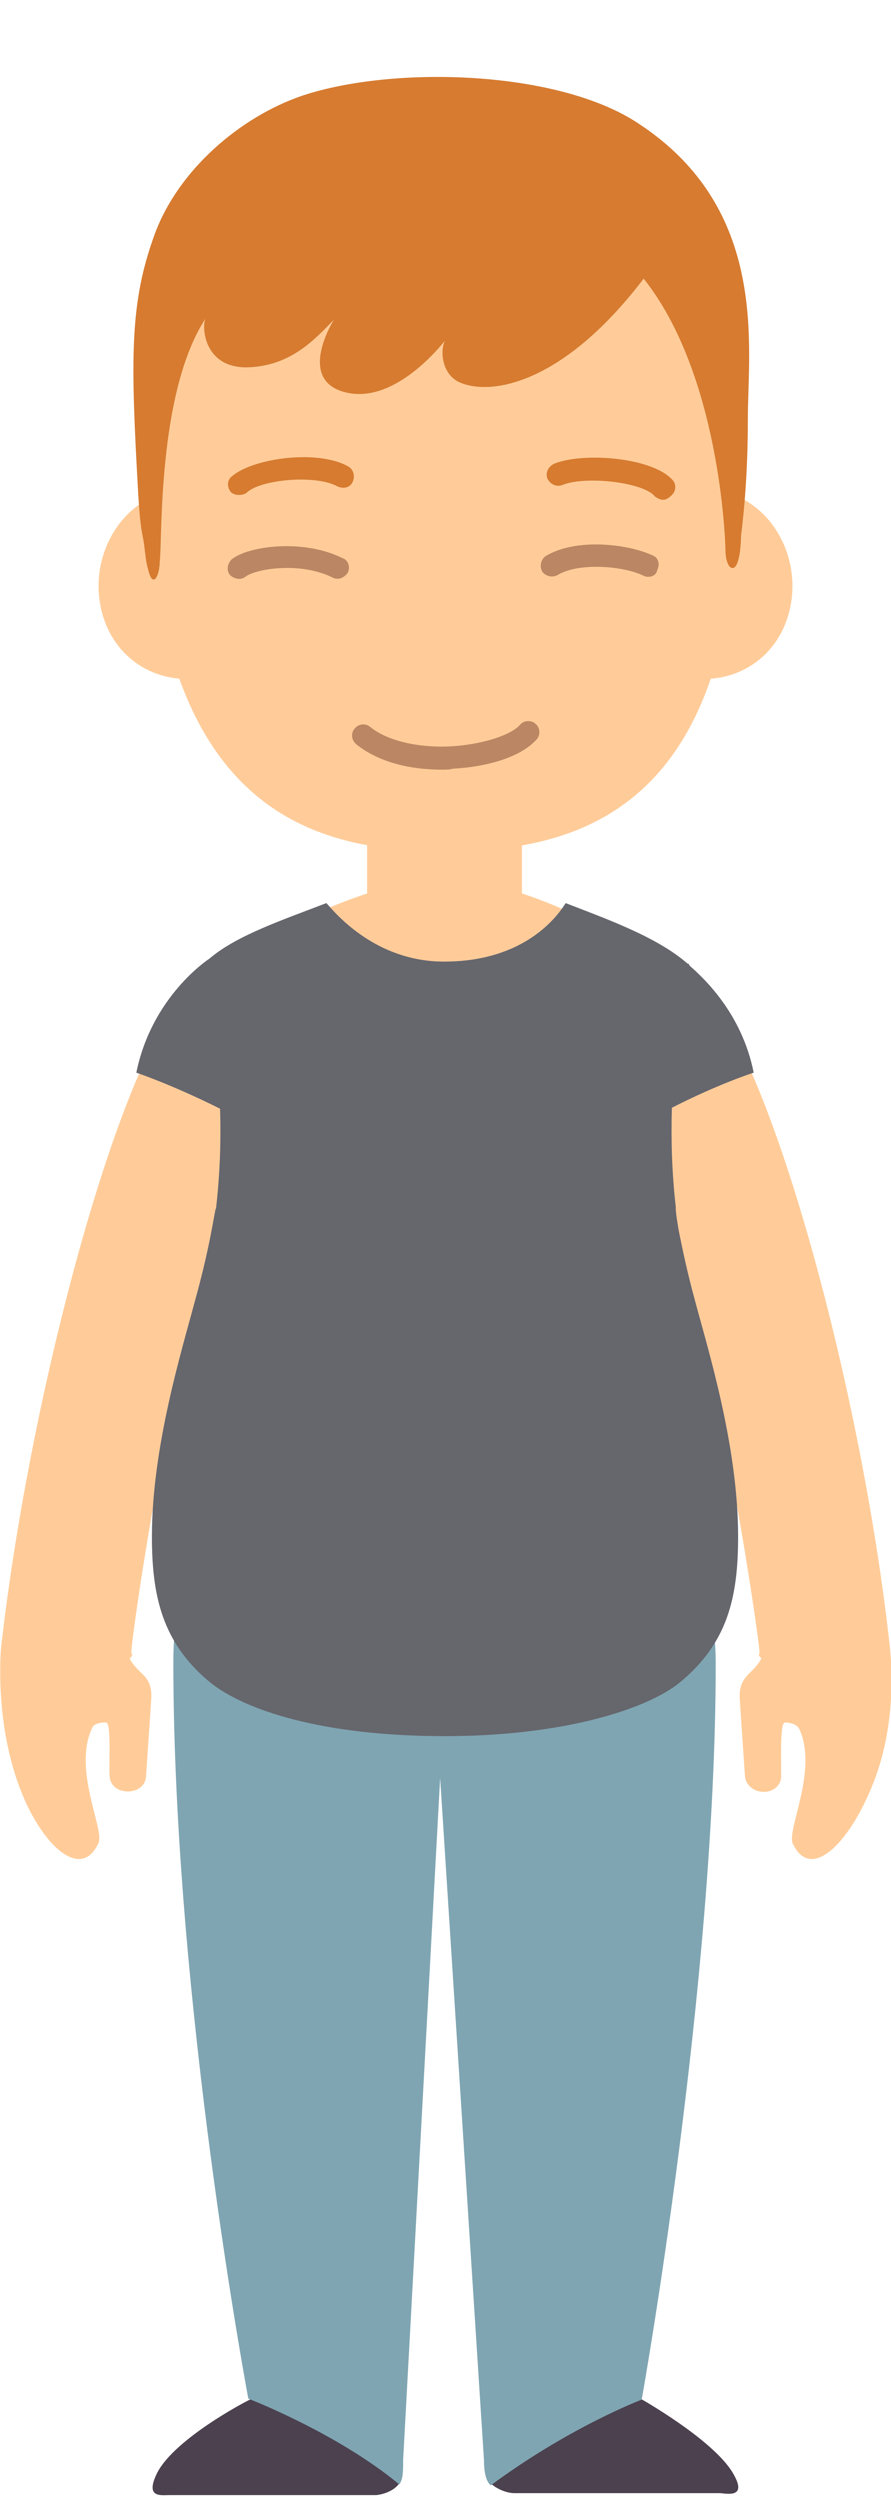
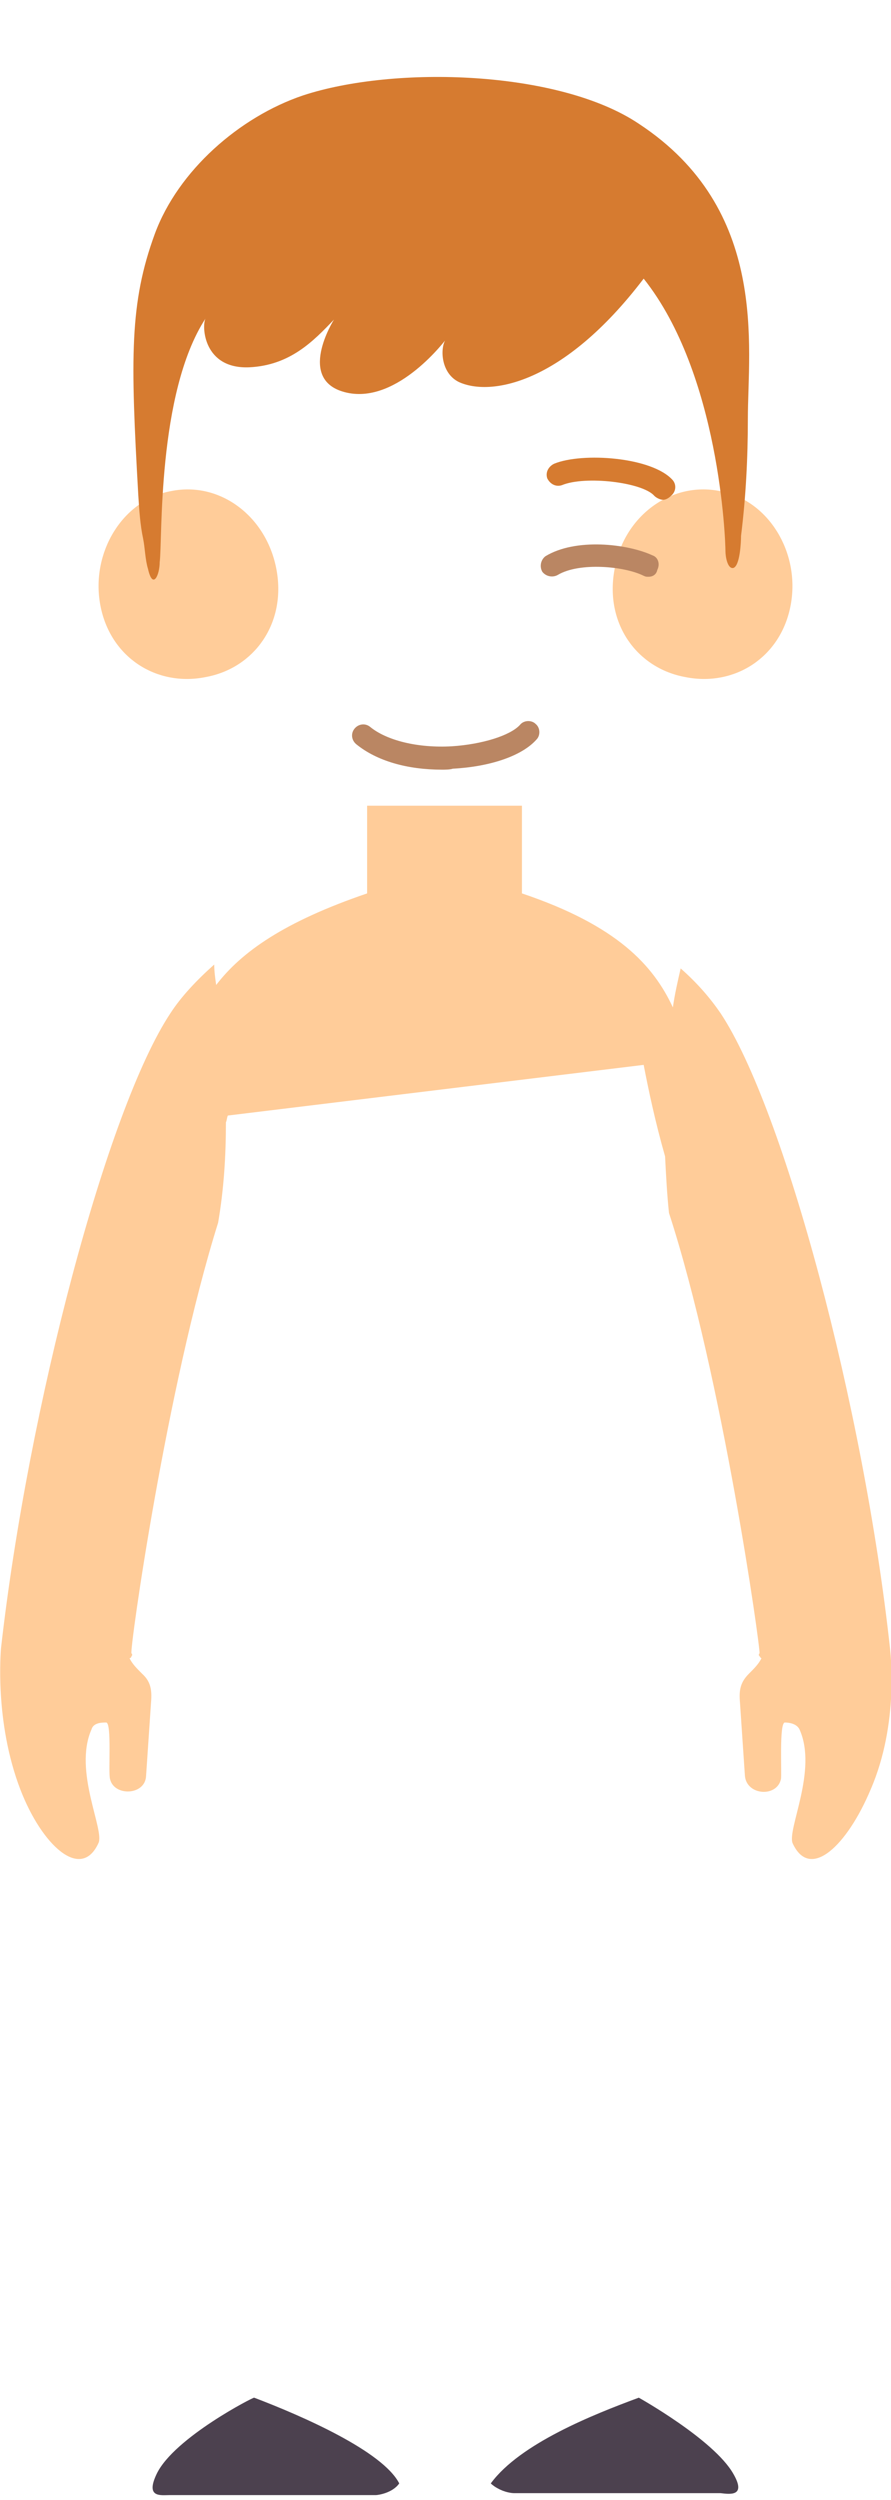
<svg xmlns="http://www.w3.org/2000/svg" xmlns:ns1="http://www.inkscape.org/namespaces/inkscape" xmlns:ns2="http://sodipodi.sourceforge.net/DTD/sodipodi-0.dtd" version="1.1" id="svg4179" ns1:version="0.91 r13725" ns2:docname="Prime Day logo 2015.svg" x="0px" y="0px" viewBox="0 0 91.5 256.6" style="enable-background:new 0 0 91.5 256.6;" xml:space="preserve">
  <style type="text/css">
	.st0{fill:#FFCC99;}
	.st1{fill:#4C414F;}
	.st2{fill:#7FA5B2;}
	.st3{fill:#D67B30;}
	.st4{fill:#BA8663;}
	.st5{fill:#66666D;}
</style>
  <g>
    <g>
      <path class="st0" d="M91.4,169.2c-2.7-24.8-10.9-55.4-17.4-65.2c-1.1-1.6-2.4-3.1-4.1-4.6c-0.3,1.3-0.6,2.6-0.8,4    c-2-4.3-5.7-8.4-15.5-11.7v-9H37.7v9c-8.5,2.9-12.9,6-15.5,9.4c-0.1-0.7-0.2-1.4-0.2-2.1c-1.8,1.6-3.4,3.3-4.5,5    c-6.5,9.8-14.6,40.4-17.4,65.2c0,0.2-0.7,7.5,2,14.5c2.2,5.7,6.2,9.4,8,5.5c0.7-1.3-2.6-7.4-0.7-11.7c0.2-0.7,1.1-0.7,1.5-0.7    c0.6,0,0.2,5.2,0.4,5.8c0.4,1.8,3.6,1.7,3.7-0.3l0.5-7.4c0.1-1.2,0.1-2.2-0.9-3.1c-0.6-0.6-1-1-1.3-1.6c0.1,0,0.2-0.1,0.2-0.2    c0.1-0.1,0.1-0.2,0-0.3c-0.2-0.4,3.6-27.3,8.9-44.2c0.6-3.5,0.8-6.9,0.8-10.3c0.1-0.2,0.1-0.5,0.2-0.7l42.7-5.2    c0.5,2.6,1.2,5.9,2.2,9.4c0.1,2,0.2,3.9,0.4,5.8c5.5,16.9,9.4,44.7,9.3,45.2c-0.1,0.1-0.1,0.2,0,0.3c0.1,0.1,0.1,0.2,0.2,0.2    c-0.3,0.6-0.7,1-1.3,1.6c-1,1-1,1.9-0.9,3.1l0.5,7.4c0.2,2,3.3,2.2,3.7,0.3c0.1-0.5-0.2-5.8,0.4-5.8c0.4,0,1.2,0.1,1.5,0.7    c1.9,4.2-1.3,10.3-0.7,11.7c1.8,3.9,5.6,0.2,8-5.5C92.4,176.8,91.4,169.4,91.4,169.2z" />
      <path class="st0" d="M63.1,58.5c-1,5.5,2.3,10.1,7.3,11c5,1,9.8-2,10.8-7.4s-2.3-10.8-7.3-11.7C68.9,49.4,64,53,63.1,58.5z" />
      <path class="st0" d="M28.4,58.5c1,5.5-2.3,10.1-7.3,11c-5,1-9.8-2-10.8-7.4s2.3-10.8,7.3-11.7C22.6,49.4,27.4,53,28.4,58.5z" />
-       <path class="st0" d="M70.5,21.6C65.7,15,58.1,10.7,50,10.3c0,0-0.2,0-0.4,0V10c0,0-2,0.1-4,0.2c-2-0.1-4-0.2-4-0.2v0.3    c-0.2,0-0.4,0-0.4,0c-8,0.3-15.6,4.6-20.5,11.2c-4.9,6.6-5.5,15-5.1,22.9c0.3,6,1.3,15.7,1.7,21.7c4.9,18.3,17,21.3,28.4,21.3    S69.5,84.4,74,66.2c0.3-6,1.3-15.7,1.7-21.7C76.1,36.5,75.4,28.1,70.5,21.6z" />
      <path class="st1" d="M16.1,253.9c-1.2,2.5,0.4,2.2,1.3,2.2h21.2c0.2,0,1.7-0.2,2.4-1.2c-1.7-3.3-9.9-6.9-14.9-8.8    C26.1,246,17.9,250.2,16.1,253.9z" />
      <path class="st1" d="M75.3,253.9c-2-3.5-9.7-7.8-9.7-7.8c-4.6,1.7-12.2,4.7-15.2,8.8c0.2,0.2,0.5,0.4,0.7,0.5    c0.7,0.4,1.4,0.5,1.7,0.5h21.2C74.9,256,76.7,256.3,75.3,253.9z M52.9,255.6L52.9,255.6L52.9,255.6z" />
-       <path class="st2" d="M65.9,246.3c0,0,7.6-42.4,7.6-75.5c0-35.3-55.7-38.2-55.7-0.2c0,34.7,7.7,75.6,7.7,75.6s9.1,3.5,15.5,8.8    c0.4-0.5,0.4-1.4,0.4-2.5l3.8-70l4.5,70c0,1.2,0.2,2.2,0.7,2.6C58.5,249.1,65.9,246.3,65.9,246.3z" />
-       <path class="st3" d="M24.5,50.8c-0.3,0-0.6-0.1-0.8-0.3c-0.4-0.5-0.4-1.2,0.1-1.6c2.2-1.9,8.9-2.8,12-1c0.5,0.3,0.7,1,0.4,1.6    c-0.3,0.6-1,0.7-1.6,0.4c-2.2-1.2-7.9-0.7-9.3,0.7C25,50.8,24.7,50.8,24.5,50.8z" />
      <path class="st3" d="M68.1,51.3c-0.3,0-0.7-0.2-0.9-0.4c-1.2-1.4-7.1-2.1-9.5-1.1c-0.6,0.2-1.2-0.1-1.5-0.7    c-0.2-0.6,0.1-1.2,0.7-1.5c2.9-1.2,10.1-0.7,12.2,1.7c0.4,0.5,0.3,1.2-0.2,1.6C68.6,51.2,68.3,51.3,68.1,51.3z" />
      <path class="st4" d="M45.4,79c-3.6,0-6.7-0.9-8.8-2.6c-0.5-0.4-0.6-1.1-0.2-1.6c0.4-0.5,1.1-0.6,1.6-0.2c1.7,1.4,4.9,2.2,8.4,2    c3.1-0.2,6-1.1,7-2.2c0.4-0.5,1.2-0.5,1.6-0.1c0.5,0.4,0.5,1.2,0.1,1.6c-1.5,1.7-4.8,2.8-8.6,3C46.2,79,45.7,79,45.4,79z" />
      <path class="st3" d="M21.1,32.7c-0.4,0.8-0.2,5.2,4.5,5c4.2-0.2,6.6-2.7,8.7-4.9c0,0-4,6.3,1.3,7.5c5.3,1.2,10.3-5.6,10.3-5.6    c-0.7,0.6-0.8,3.5,1.2,4.5c3.2,1.5,10.7,0.3,19-10.6c7.8,9.8,8.4,26.8,8.4,28c0,0.5,0.2,1.8,0.8,1.7c0.7-0.2,0.8-2.7,0.8-3.3    c0.5-4,0.7-8,0.7-12c0-7.4,2.2-21.5-11.2-30.3c-8.2-5.5-25.1-6-34.5-2.9c-6.5,2.2-12.8,7.7-15.2,14.2c-2.6,7.1-2.5,12.7-1.7,26.8    c0.1,1.6,0.2,3.1,0.5,4.5c0.2,1,0.2,2.1,0.5,3.1c0.5,2.2,1.2,0.6,1.2-0.7C16.7,55.5,16.1,40.4,21.1,32.7z" />
-       <path class="st4" d="M34.7,59.4c-0.2,0-0.3,0-0.5-0.1c-3.4-1.7-8-0.9-9-0.1c-0.5,0.4-1.2,0.2-1.6-0.2c-0.4-0.5-0.2-1.2,0.2-1.6    c1.8-1.4,7.4-2.1,11.4-0.1c0.6,0.2,0.8,1,0.5,1.5C35.5,59.1,35.1,59.4,34.7,59.4z" />
      <path class="st4" d="M66.6,59.2c-0.2,0-0.3,0-0.5-0.1c-2-1-6.6-1.4-8.8-0.1c-0.5,0.3-1.2,0.2-1.6-0.3c-0.3-0.5-0.2-1.2,0.3-1.6    c3.1-1.9,8.4-1.3,11-0.1c0.6,0.2,0.8,0.9,0.5,1.5C67.4,59,67,59.2,66.6,59.2z" />
    </g>
-     <path class="st5" d="M69.7,126.3L69.7,126.3c-0.2-1.2-0.3-1.9-0.3-2.2c0-0.1,0-0.2,0-0.2c-0.4-3.5-0.5-6.9-0.4-10.2   c4.9-2.5,8.4-3.6,8.4-3.6c-1.2-6-5-9.6-6.6-11c0-0.1-0.1-0.2-0.2-0.2c-3.1-2.7-8.1-4.5-12.5-6.2c-0.1,0-3.1,6-12.5,6   c-7.8,0-12-6.1-12.1-6c-4.4,1.7-9.2,3.3-12,5.7c0,0-5.9,3.8-7.5,11.7c0,0,3.6,1.2,8.6,3.7c0.1,3.2,0,6.5-0.4,10.1   c0,0.2-0.1,0.2-0.1,0.4c-0.2,0.9-0.6,3.9-2.1,9.3c-1.3,4.9-4.4,14.9-4.4,24.1c0,6,1,10.9,6,15c3.5,2.8,11.4,5.5,24.1,5.5   c12.2,0,20.8-2.8,24.1-5.5c5-4.1,6-8.9,6-15c0-9.3-3.1-19.2-4.4-24.1C70.6,130.7,70.1,128.3,69.7,126.3z" />
  </g>
</svg>